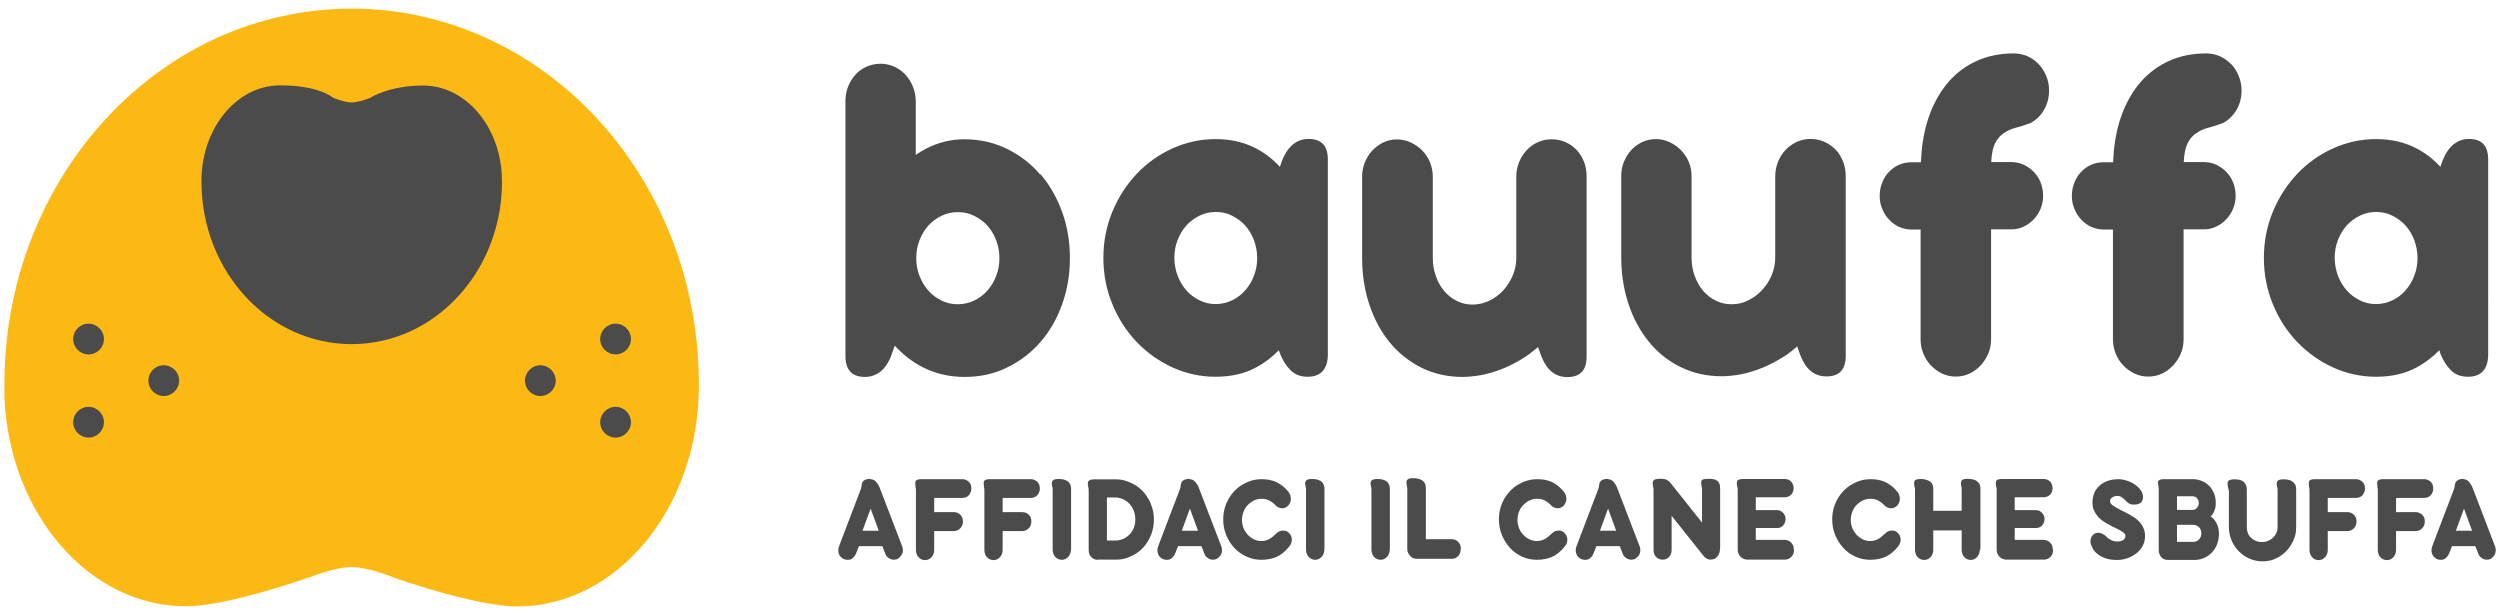
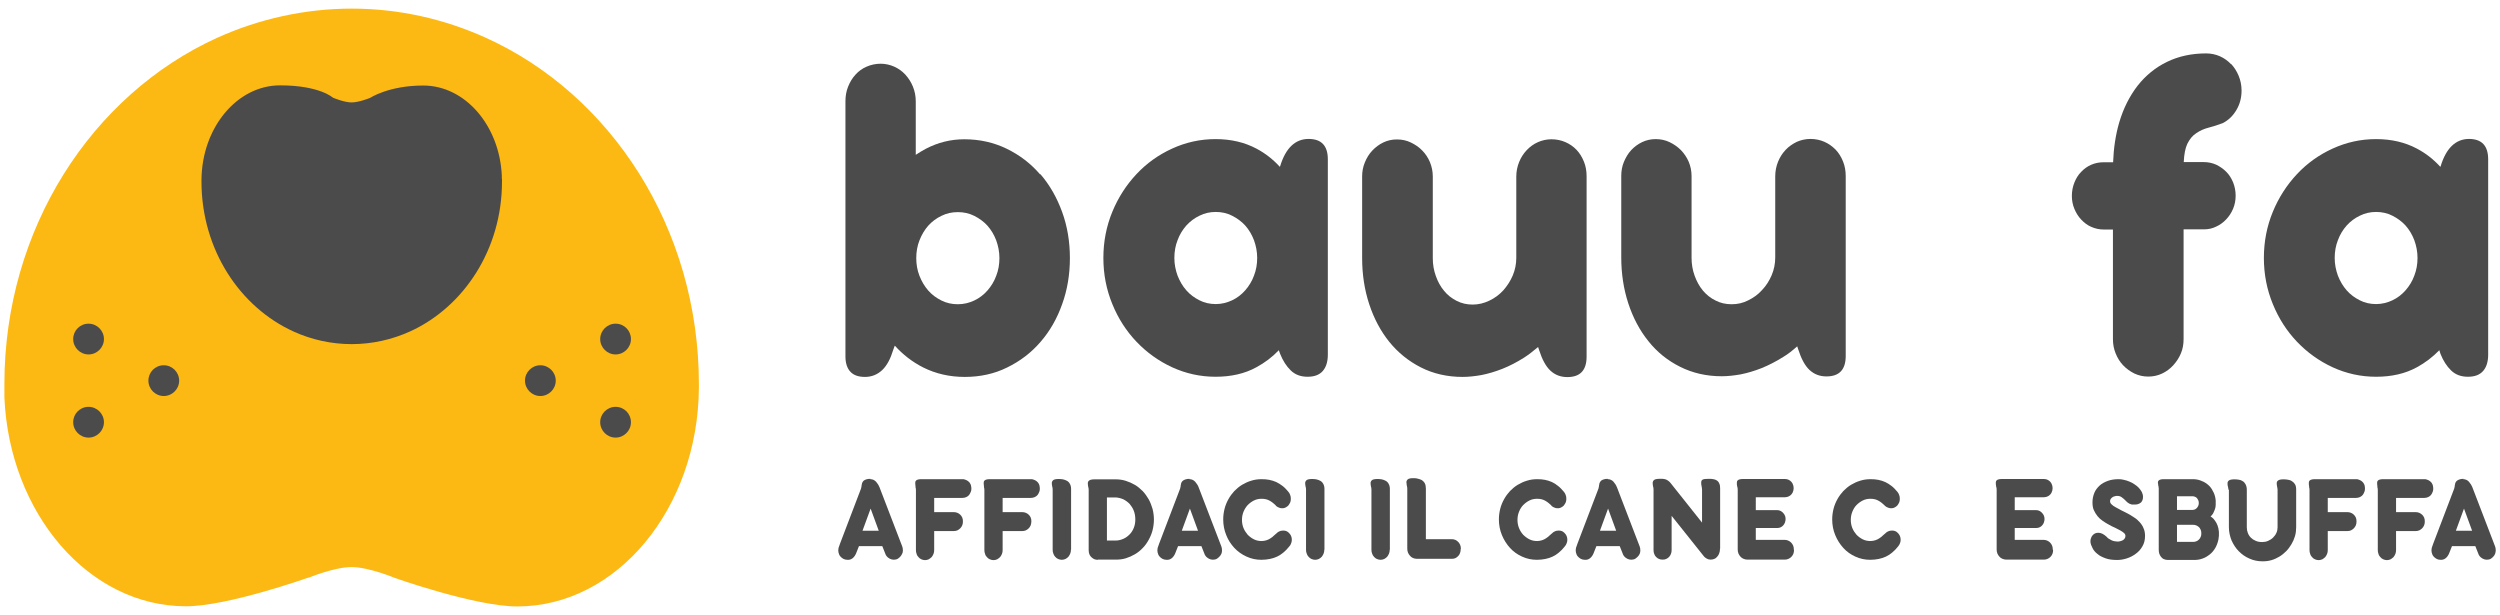
<svg xmlns="http://www.w3.org/2000/svg" id="Livello_1" viewBox="0 0 147.91 36.37">
  <defs>
    <style>.cls-1,.cls-2{fill:#4c4b4c;}.cls-3{fill:#fdb913;}.cls-3,.cls-2{fill-rule:evenodd;}</style>
  </defs>
  <path class="cls-1" d="M58.22,28.79c-.01-.07-.02-.13-.02-.19,0-.04,0-.07,.01-.1,0-.03,.03-.05,.05-.08,.03-.02,.06-.04,.11-.05,.04-.01,.1-.02,.17-.02h2.45c.05,0,.11,0,.17,.03,.06,.02,.12,.05,.17,.09,.05,.04,.1,.09,.13,.16,.04,.06,.05,.15,.06,.24,0,.07,0,.15-.03,.22-.02,.07-.06,.13-.1,.19-.04,.05-.1,.1-.17,.13-.07,.03-.15,.05-.24,.05h-1.66v.84h1.16c.07,0,.14,.01,.21,.04,.07,.03,.12,.06,.17,.11,.05,.05,.09,.1,.12,.17,.03,.07,.04,.14,.04,.23s-.02,.16-.04,.23c-.03,.07-.07,.13-.12,.18-.05,.05-.11,.09-.17,.12-.07,.03-.14,.04-.21,.04h-1.16v1.12c0,.08-.01,.16-.04,.23-.03,.07-.06,.13-.11,.19-.05,.05-.11,.09-.17,.13-.07,.03-.14,.05-.22,.05s-.15-.02-.22-.05c-.07-.03-.12-.07-.17-.13-.05-.05-.09-.11-.11-.19-.03-.07-.04-.15-.04-.23v-3.55c0-.06-.01-.13-.03-.19" />
  <path class="cls-1" d="M63.36,32.53c0,.08-.01,.15-.04,.22-.03,.07-.06,.13-.11,.19-.05,.05-.11,.1-.17,.13-.07,.03-.14,.05-.22,.05s-.15-.02-.22-.05c-.07-.03-.12-.07-.17-.13-.05-.05-.09-.12-.11-.19-.03-.07-.04-.14-.04-.22v-3.57c0-.06-.01-.13-.03-.19-.01-.06-.02-.12-.02-.18,0-.04,0-.07,.02-.1,.01-.03,.03-.05,.06-.08,.03-.02,.06-.04,.11-.05,.05-.01,.11-.02,.18-.02,.1,0,.2,0,.29,.02,.09,.02,.17,.05,.24,.09,.07,.04,.13,.1,.17,.18,.04,.07,.07,.17,.07,.29v3.6Z" />
  <path class="cls-1" d="M64.95,33.12c-.07,0-.13-.01-.19-.03-.06-.02-.11-.06-.16-.1-.05-.04-.09-.09-.12-.14-.03-.05-.05-.12-.06-.18,0-.04-.01-.08-.01-.12v-3.57c0-.06-.01-.13-.03-.19-.01-.06-.02-.13-.02-.19,0-.03,0-.07,.02-.1,.01-.03,.03-.05,.06-.07,.03-.02,.06-.04,.11-.05,.05-.01,.11-.02,.18-.02h1.29c.21,0,.4,.03,.59,.09,.19,.06,.37,.14,.54,.24,.17,.1,.32,.23,.46,.37,.14,.15,.25,.31,.35,.48,.1,.18,.17,.37,.23,.57,.05,.2,.08,.41,.08,.63s-.03,.43-.08,.63c-.05,.2-.13,.39-.23,.57-.1,.18-.21,.34-.35,.48-.14,.15-.29,.27-.46,.37-.17,.1-.35,.18-.54,.24-.19,.06-.39,.08-.59,.08h-1.06Zm2.22-2.38c0-.19-.03-.37-.09-.52-.06-.16-.15-.29-.25-.41-.11-.11-.23-.2-.37-.27-.14-.06-.29-.1-.45-.11h-.52v2.55h.52c.16,0,.31-.04,.45-.1,.14-.06,.26-.15,.37-.26,.11-.11,.19-.24,.25-.39,.06-.15,.09-.31,.09-.5" />
  <path class="cls-1" d="M70.37,28.35c.07,0,.13,.01,.19,.04,.06,.03,.1,.06,.15,.11,.04,.05,.08,.1,.12,.16,.04,.06,.07,.12,.09,.18l1.34,3.49s.02,.07,.03,.11c0,.04,0,.07,.01,.11,0,.08-.01,.15-.04,.22-.03,.07-.08,.13-.14,.19-.07,.07-.14,.12-.23,.14-.09,.02-.17,.02-.25,0-.08-.02-.16-.06-.23-.12-.07-.06-.13-.14-.16-.24l-.17-.43h-1.38l-.17,.43c-.05,.12-.12,.22-.21,.29-.09,.07-.19,.1-.31,.09-.09,0-.16-.02-.24-.06-.07-.04-.13-.09-.18-.15-.05-.06-.08-.14-.1-.22-.02-.08-.02-.17,0-.26,.01-.04,.02-.08,.04-.12,.01-.04,.03-.08,.04-.12l1.25-3.28s.02-.08,.03-.13c0-.04,.01-.09,.02-.13,0-.04,.02-.08,.04-.12,.02-.04,.05-.07,.09-.1,.04-.03,.09-.05,.15-.07,.06-.02,.14-.03,.24-.03m-.47,3.07h.96l-.48-1.31-.48,1.31Z" />
  <path class="cls-1" d="M75.49,29.91c-.05-.05-.11-.1-.17-.15-.06-.05-.12-.09-.19-.13-.07-.04-.14-.07-.22-.09-.08-.02-.17-.03-.27-.03-.16,0-.31,.03-.45,.1-.14,.07-.26,.16-.37,.27-.1,.11-.19,.25-.25,.4-.06,.15-.09,.31-.09,.48s.03,.33,.09,.48c.06,.15,.15,.28,.25,.4,.11,.11,.23,.2,.37,.27,.14,.07,.29,.1,.45,.1,.11,0,.21-.02,.3-.05,.09-.03,.17-.07,.24-.12,.07-.05,.15-.1,.21-.17,.07-.06,.14-.12,.22-.19,.05-.03,.1-.05,.15-.07,.06-.01,.11-.02,.17-.02,.06,0,.11,.01,.17,.03,.05,.02,.1,.05,.15,.1,.12,.11,.18,.25,.18,.41,0,.07-.01,.14-.04,.21-.02,.07-.06,.14-.12,.2-.11,.14-.22,.25-.34,.35-.12,.1-.24,.18-.37,.24-.13,.06-.27,.11-.43,.14-.15,.03-.32,.05-.5,.05-.31,0-.6-.06-.88-.19-.27-.12-.51-.29-.72-.51-.2-.22-.37-.47-.48-.76-.12-.29-.18-.6-.18-.93,0-.22,.03-.43,.08-.63,.05-.2,.13-.39,.23-.57,.1-.18,.22-.34,.35-.48,.14-.14,.29-.27,.46-.37,.17-.1,.34-.18,.54-.24,.19-.06,.39-.09,.6-.09,.17,0,.32,.01,.47,.04,.14,.03,.28,.07,.41,.13,.13,.06,.25,.14,.37,.23,.12,.09,.23,.21,.34,.34,.05,.06,.09,.12,.11,.19,.03,.07,.04,.14,.04,.22,0,.06,0,.13-.03,.21-.03,.07-.07,.14-.12,.2-.04,.04-.09,.08-.15,.11-.06,.03-.11,.05-.18,.05-.06,0-.13,0-.2-.03-.07-.02-.14-.06-.21-.12" />
  <path class="cls-1" d="M78.35,32.53c0,.08-.01,.15-.04,.22-.03,.07-.06,.13-.11,.19-.05,.05-.11,.1-.17,.13-.07,.03-.14,.05-.22,.05s-.15-.02-.22-.05-.12-.07-.17-.13c-.05-.05-.09-.12-.11-.19-.03-.07-.04-.14-.04-.22v-3.57c0-.06-.01-.13-.03-.19-.01-.06-.02-.12-.02-.18,0-.04,0-.07,.02-.1,.01-.03,.03-.05,.06-.08,.03-.02,.06-.04,.11-.05,.05-.01,.11-.02,.18-.02,.1,0,.2,0,.29,.02,.09,.02,.17,.05,.24,.09,.07,.04,.13,.1,.17,.18,.04,.07,.07,.17,.07,.29v3.6Z" />
  <path class="cls-1" d="M82.22,32.53c0,.08-.01,.15-.04,.22-.03,.07-.06,.13-.11,.19-.05,.05-.11,.1-.17,.13-.07,.03-.14,.05-.22,.05s-.15-.02-.22-.05c-.07-.03-.12-.07-.17-.13-.05-.05-.09-.12-.11-.19-.03-.07-.04-.14-.04-.22v-3.57c0-.06-.01-.13-.03-.19-.01-.06-.02-.12-.02-.18,0-.04,0-.07,.02-.1,.01-.03,.03-.05,.06-.08,.03-.02,.06-.04,.11-.05,.05-.01,.11-.02,.18-.02,.1,0,.2,0,.29,.02,.09,.02,.17,.05,.24,.09,.07,.04,.13,.1,.17,.18,.04,.07,.07,.17,.07,.29v3.6Z" />
  <path class="cls-1" d="M86.42,32.49c0,.08-.01,.16-.04,.23-.02,.07-.06,.13-.11,.18-.05,.05-.1,.09-.16,.12-.06,.03-.13,.04-.2,.04h-2.1c-.08,0-.15-.02-.22-.05-.07-.03-.13-.08-.17-.13-.05-.05-.09-.12-.12-.19-.03-.07-.04-.15-.04-.24v-3.54c0-.06-.01-.13-.03-.19-.01-.06-.02-.13-.02-.18,0-.04,0-.07,.02-.1,.01-.03,.03-.05,.06-.08,.03-.02,.06-.04,.11-.05,.05-.01,.11-.02,.18-.02,.1,0,.2,0,.3,.03,.09,.02,.18,.05,.25,.09,.07,.05,.13,.11,.17,.19,.04,.08,.06,.18,.06,.31v2.99h1.53c.07,0,.14,.01,.21,.04,.07,.03,.12,.07,.17,.12,.05,.05,.09,.11,.12,.18,.03,.07,.04,.15,.04,.23" />
  <path class="cls-1" d="M91.79,29.91c-.05-.05-.11-.1-.17-.15-.06-.05-.12-.09-.19-.13-.07-.04-.14-.07-.22-.09-.08-.02-.17-.03-.27-.03-.16,0-.31,.03-.45,.1-.14,.07-.26,.16-.37,.27-.11,.11-.19,.25-.25,.4-.06,.15-.09,.31-.09,.48s.03,.33,.09,.48c.06,.15,.14,.28,.25,.4,.11,.11,.23,.2,.37,.27,.14,.07,.29,.1,.45,.1,.11,0,.21-.02,.3-.05,.09-.03,.17-.07,.24-.12,.07-.05,.15-.1,.21-.17,.07-.06,.14-.12,.22-.19,.05-.03,.1-.05,.15-.07,.06-.01,.11-.02,.17-.02,.06,0,.11,.01,.17,.03,.05,.02,.1,.05,.15,.1,.12,.11,.18,.25,.18,.41,0,.07-.01,.14-.04,.21-.02,.07-.07,.14-.12,.2-.11,.14-.22,.25-.34,.35-.12,.1-.24,.18-.37,.24-.13,.06-.27,.11-.43,.14-.15,.03-.32,.05-.5,.05-.31,0-.6-.06-.88-.19-.27-.12-.51-.29-.71-.51-.2-.22-.36-.47-.48-.76-.12-.29-.18-.6-.18-.93,0-.22,.03-.43,.08-.63,.05-.2,.13-.39,.23-.57,.1-.18,.22-.34,.35-.48,.14-.14,.29-.27,.46-.37s.34-.18,.54-.24c.19-.06,.39-.09,.6-.09,.17,0,.32,.01,.47,.04,.14,.03,.28,.07,.41,.13,.13,.06,.25,.14,.36,.23,.12,.09,.23,.21,.34,.34,.05,.06,.09,.12,.11,.19,.03,.07,.04,.14,.04,.22,0,.06,0,.13-.03,.21-.03,.07-.07,.14-.12,.2-.04,.04-.09,.08-.15,.11-.06,.03-.11,.05-.18,.05-.06,0-.13,0-.2-.03-.07-.02-.14-.06-.21-.12" />
  <path class="cls-1" d="M95.12,28.35c.07,0,.13,.01,.19,.04,.06,.03,.11,.06,.15,.11,.04,.05,.08,.1,.12,.16,.03,.06,.07,.12,.09,.18l1.34,3.49s.02,.07,.03,.11c0,.04,0,.07,.01,.11,0,.08-.01,.15-.04,.22-.03,.07-.08,.13-.14,.19-.07,.07-.14,.12-.23,.14-.09,.02-.17,.02-.25,0-.08-.02-.16-.06-.23-.12-.07-.06-.13-.14-.16-.24l-.17-.43h-1.38l-.17,.43c-.05,.12-.12,.22-.21,.29-.09,.07-.19,.1-.31,.09-.09,0-.16-.02-.24-.06-.07-.04-.13-.09-.18-.15-.05-.06-.08-.14-.1-.22-.02-.08-.02-.17,0-.26,.01-.04,.02-.08,.04-.12,.01-.04,.03-.08,.04-.12l1.25-3.28s.02-.08,.03-.13c0-.04,.01-.09,.02-.13,0-.04,.02-.08,.04-.12,.02-.04,.05-.07,.08-.1,.04-.03,.09-.05,.15-.07,.06-.02,.14-.03,.24-.03m-.47,3.07h.96l-.48-1.31-.48,1.31Z" />
  <path class="cls-1" d="M101.76,32.48c0,.09-.01,.17-.04,.24-.02,.08-.06,.14-.11,.2-.05,.06-.1,.11-.17,.14-.07,.03-.14,.05-.23,.05s-.16-.02-.23-.06c-.07-.04-.14-.09-.19-.16l-1.89-2.37v.49c0,.17,0,.34,0,.52,0,.17,0,.35,0,.52v.49c0,.08-.01,.16-.04,.23-.03,.07-.06,.13-.11,.18-.05,.05-.1,.09-.17,.12-.06,.03-.13,.04-.21,.04s-.15-.01-.22-.04c-.07-.03-.12-.07-.17-.12-.05-.05-.09-.11-.11-.18-.03-.07-.04-.14-.04-.23v-3.58c0-.06-.01-.13-.03-.19-.01-.06-.02-.13-.02-.19,0-.03,0-.07,.02-.1,.01-.03,.03-.05,.06-.08,.03-.02,.06-.04,.11-.05,.05-.01,.11-.02,.18-.02,.08,0,.16,0,.22,0,.06,0,.12,.02,.17,.03,.05,.02,.1,.04,.15,.08,.05,.03,.1,.08,.15,.14l1.86,2.34v-1.96c0-.07-.02-.14-.03-.21-.02-.07-.02-.13-.02-.19,0-.04,0-.08,.02-.11,.01-.03,.03-.06,.06-.07,.03-.02,.08-.03,.14-.04,.06,0,.14-.01,.24-.01,.09,0,.18,0,.26,.02,.08,.01,.15,.04,.21,.08,.06,.04,.11,.1,.14,.18,.04,.08,.05,.17,.05,.29v3.55Z" />
  <path class="cls-1" d="M106.14,32.54c0,.08-.01,.16-.04,.23-.03,.07-.07,.13-.12,.18-.05,.05-.11,.09-.18,.12-.07,.03-.14,.04-.22,.04h-2.2c-.08,0-.16-.02-.23-.05-.07-.03-.13-.07-.18-.13-.05-.05-.09-.12-.12-.19-.03-.07-.04-.16-.04-.24v-3.53c0-.06-.01-.13-.03-.19-.02-.07-.02-.13-.02-.19,0-.04,0-.07,.01-.1,0-.03,.03-.05,.05-.08,.03-.02,.06-.04,.11-.05,.04-.01,.1-.02,.17-.02h2.49c.12,0,.22,.03,.29,.08,.08,.05,.14,.12,.18,.2,.04,.08,.06,.17,.06,.26,0,.09-.02,.18-.06,.26-.04,.08-.1,.15-.18,.2-.08,.05-.18,.08-.3,.08h-1.7v.76h1.26c.08,0,.16,.02,.23,.06,.07,.04,.13,.1,.18,.17,.05,.07,.08,.14,.09,.23,.01,.09,0,.17-.03,.26-.04,.11-.1,.19-.18,.25-.08,.06-.18,.09-.29,.09h-1.26v.7h1.69c.08,0,.15,.01,.22,.04s.13,.07,.18,.12c.05,.05,.09,.11,.12,.18,.03,.07,.04,.15,.04,.23" />
  <path class="cls-1" d="M111.51,29.91c-.05-.05-.11-.1-.17-.15-.06-.05-.12-.09-.19-.13-.07-.04-.14-.07-.22-.09-.08-.02-.17-.03-.27-.03-.16,0-.31,.03-.45,.1-.14,.07-.26,.16-.37,.27-.11,.11-.19,.25-.25,.4-.06,.15-.09,.31-.09,.48s.03,.33,.09,.48c.06,.15,.15,.28,.25,.4,.11,.11,.23,.2,.37,.27,.14,.07,.29,.1,.45,.1,.11,0,.21-.02,.3-.05,.09-.03,.17-.07,.24-.12,.07-.05,.15-.1,.21-.17,.07-.06,.14-.12,.22-.19,.05-.03,.1-.05,.15-.07,.06-.01,.11-.02,.17-.02,.06,0,.11,.01,.17,.03,.06,.02,.1,.05,.15,.1,.12,.11,.18,.25,.18,.41,0,.07-.01,.14-.04,.21-.02,.07-.07,.14-.12,.2-.11,.14-.22,.25-.34,.35-.12,.1-.24,.18-.37,.24-.13,.06-.27,.11-.43,.14-.15,.03-.32,.05-.5,.05-.31,0-.6-.06-.88-.19-.27-.12-.51-.29-.71-.51-.2-.22-.36-.47-.48-.76-.12-.29-.18-.6-.18-.93,0-.22,.03-.43,.08-.63,.05-.2,.13-.39,.23-.57,.1-.18,.22-.34,.35-.48,.14-.14,.29-.27,.46-.37,.17-.1,.34-.18,.54-.24,.19-.06,.39-.09,.6-.09,.17,0,.33,.01,.47,.04,.14,.03,.28,.07,.41,.13,.13,.06,.25,.14,.37,.23,.12,.09,.23,.21,.34,.34,.05,.06,.09,.12,.11,.19,.03,.07,.04,.14,.04,.22,0,.06,0,.13-.03,.21-.03,.07-.07,.14-.12,.2-.04,.04-.09,.08-.15,.11-.06,.03-.11,.05-.18,.05-.06,0-.13,0-.2-.03-.07-.02-.14-.06-.21-.12" />
-   <path class="cls-1" d="M117.13,32.53c0,.08-.01,.16-.04,.23-.03,.07-.07,.13-.11,.19-.05,.05-.11,.09-.17,.13-.07,.03-.14,.05-.21,.05s-.15-.02-.22-.05c-.07-.03-.12-.07-.17-.13-.05-.05-.09-.11-.11-.19-.03-.07-.04-.15-.04-.23v-1.15h-1.68v1.15c0,.08-.01,.16-.04,.23-.03,.07-.06,.13-.11,.19-.05,.05-.11,.09-.17,.13-.07,.03-.14,.05-.22,.05s-.15-.02-.22-.05c-.07-.03-.12-.07-.17-.13-.05-.05-.09-.11-.11-.19-.03-.07-.04-.15-.04-.23v-3.56c0-.06-.01-.13-.03-.19-.02-.06-.02-.13-.02-.19,0-.03,0-.07,.01-.1,0-.03,.03-.05,.05-.08,.03-.02,.06-.04,.11-.05,.05-.01,.1-.02,.18-.02,.11,0,.21,0,.3,.03,.09,.02,.18,.05,.25,.09,.07,.04,.13,.1,.17,.18,.04,.07,.06,.17,.06,.28v1.3h1.68v-1.26c0-.06,0-.13-.02-.19-.01-.06-.02-.13-.02-.19,0-.03,0-.07,.02-.1,.01-.03,.03-.05,.05-.08,.03-.02,.06-.04,.11-.05,.05-.01,.1-.02,.18-.02,.1,0,.19,0,.29,.02,.09,.02,.18,.04,.25,.09,.07,.04,.13,.1,.18,.17,.04,.07,.07,.17,.07,.29v3.6Z" />
  <path class="cls-1" d="M121.47,32.54c0,.08-.01,.16-.04,.23-.03,.07-.07,.13-.12,.18-.05,.05-.11,.09-.18,.12-.07,.03-.14,.04-.22,.04h-2.21c-.08,0-.16-.02-.23-.05-.07-.03-.13-.07-.18-.13-.05-.05-.09-.12-.12-.19-.03-.07-.04-.16-.04-.24v-3.53c0-.06-.01-.13-.03-.19-.01-.07-.02-.13-.02-.19,0-.04,0-.07,.01-.1,0-.03,.03-.05,.05-.08,.03-.02,.06-.04,.11-.05,.04-.01,.1-.02,.17-.02h2.49c.12,0,.22,.03,.29,.08,.08,.05,.14,.12,.18,.2,.04,.08,.06,.17,.06,.26,0,.09-.02,.18-.06,.26-.04,.08-.1,.15-.18,.2-.08,.05-.18,.08-.3,.08h-1.7v.76h1.26c.08,0,.16,.02,.23,.06,.07,.04,.13,.1,.18,.17,.05,.07,.08,.14,.09,.23,.01,.09,0,.17-.03,.26-.04,.11-.1,.19-.18,.25-.08,.06-.18,.09-.29,.09h-1.26v.7h1.69c.08,0,.15,.01,.22,.04,.07,.03,.13,.07,.18,.12,.05,.05,.09,.11,.12,.18,.03,.07,.04,.15,.04,.23" />
  <path class="cls-1" d="M126.26,29.85s-.08,0-.11,0c-.04,0-.07-.01-.11-.03-.04-.01-.08-.03-.12-.06-.04-.03-.09-.06-.13-.11-.09-.1-.18-.17-.26-.23-.08-.06-.17-.08-.26-.08-.05,0-.1,0-.15,.02-.05,.01-.1,.03-.14,.06-.04,.03-.08,.06-.1,.1-.03,.04-.04,.08-.04,.13,0,.07,.03,.14,.09,.19,.06,.06,.14,.12,.24,.17,.1,.06,.21,.12,.33,.18,.13,.06,.25,.12,.38,.19,.13,.07,.26,.15,.38,.23,.13,.08,.24,.18,.33,.28,.1,.11,.18,.23,.23,.36,.06,.13,.09,.28,.09,.45,0,.24-.05,.45-.16,.63-.1,.18-.24,.33-.4,.44-.16,.12-.34,.21-.53,.27-.19,.06-.38,.09-.56,.09-.27,0-.5-.03-.69-.1-.19-.07-.36-.15-.48-.26-.13-.1-.23-.22-.29-.35-.07-.13-.11-.25-.12-.36,0-.07,0-.14,.03-.21,.02-.07,.05-.13,.09-.17,.04-.05,.09-.09,.15-.12,.06-.03,.13-.04,.2-.04s.16,.02,.24,.06c.08,.04,.16,.1,.25,.18,.03,.04,.07,.08,.12,.11,.05,.03,.1,.06,.16,.09,.06,.03,.12,.05,.18,.06,.06,.01,.12,.02,.17,.02s.12,0,.17-.02c.06-.01,.11-.04,.16-.06,.05-.03,.08-.06,.11-.11,.03-.04,.04-.09,.04-.15s-.03-.12-.09-.17c-.06-.05-.13-.1-.22-.15-.09-.05-.2-.1-.31-.16-.12-.05-.24-.11-.36-.18-.12-.06-.24-.14-.36-.22-.12-.08-.22-.17-.31-.28-.09-.11-.16-.23-.22-.36-.06-.13-.08-.29-.08-.46,0-.2,.04-.39,.11-.56,.07-.17,.18-.31,.31-.43,.13-.12,.3-.21,.49-.28,.19-.07,.41-.1,.64-.1,.1,0,.2,.01,.31,.04,.11,.02,.22,.06,.32,.1,.11,.04,.21,.1,.3,.16,.1,.06,.18,.13,.26,.21,.07,.08,.13,.16,.18,.25,.04,.09,.07,.18,.07,.28,0,.09-.01,.16-.04,.22-.03,.06-.06,.11-.11,.14-.05,.04-.1,.06-.16,.08-.06,.02-.13,.02-.21,.02" />
  <path class="cls-1" d="M127.67,28.59s0-.07,.01-.1c0-.03,.03-.05,.05-.07,.02-.02,.06-.04,.1-.05,.04-.01,.1-.02,.16-.02h1.74c.15,0,.3,.02,.44,.07,.14,.05,.27,.11,.39,.2,.12,.09,.22,.19,.3,.32,.08,.13,.15,.27,.19,.43,.02,.08,.03,.15,.04,.24,0,.08,0,.17,0,.26,0,.1-.02,.19-.05,.27-.03,.08-.06,.15-.09,.21-.03,.06-.07,.11-.1,.14-.03,.04-.05,.06-.07,.06,.02,.01,.06,.04,.11,.08,.05,.04,.11,.1,.16,.18,.06,.08,.11,.17,.15,.28,.04,.11,.07,.24,.08,.38,.01,.16,0,.31-.03,.46-.04,.18-.1,.35-.19,.5-.09,.15-.2,.28-.33,.38-.13,.1-.27,.19-.43,.24-.16,.06-.33,.08-.5,.08h-1.54c-.09,0-.17-.02-.24-.05-.07-.03-.12-.08-.17-.14-.04-.06-.08-.12-.1-.19-.02-.07-.03-.15-.03-.23v-3.53s0-.05,0-.08c0-.02,0-.05-.01-.08v-.03c-.02-.07-.03-.14-.03-.2m.03,.2v0Zm1.09,.56v.81h.92s.09-.01,.14-.03c.04-.02,.08-.05,.12-.09,.03-.04,.06-.08,.08-.13,.02-.05,.03-.1,.03-.16s-.01-.11-.03-.16c-.02-.05-.05-.09-.08-.13-.03-.04-.07-.06-.12-.08-.05-.02-.09-.03-.14-.03h-.92Zm0,1.69v1.01h.96c.06,0,.12-.01,.17-.03,.06-.02,.11-.05,.16-.1,.05-.04,.08-.1,.11-.16,.03-.06,.04-.13,.04-.21s-.01-.16-.04-.22c-.03-.06-.06-.12-.11-.16-.05-.04-.1-.08-.16-.1-.06-.02-.12-.03-.18-.03h-.96Z" />
  <path class="cls-1" d="M131.84,28.97c0-.06-.01-.13-.03-.19-.02-.06-.02-.12-.02-.18,0-.04,0-.07,.02-.1,.01-.03,.03-.05,.06-.07,.03-.02,.06-.04,.11-.05,.05-.01,.11-.02,.18-.02,.1,0,.2,0,.29,.02,.09,.01,.17,.04,.24,.09,.07,.04,.13,.11,.17,.19,.04,.08,.07,.18,.07,.31v2.23c0,.12,.02,.23,.06,.33,.04,.11,.1,.2,.18,.28,.08,.08,.17,.14,.29,.19,.11,.05,.24,.07,.38,.07,.12,0,.24-.02,.35-.07,.11-.05,.21-.11,.29-.19,.08-.08,.15-.17,.2-.28s.07-.22,.07-.33v-2.23c0-.06-.02-.13-.03-.19-.01-.06-.02-.12-.02-.18,0-.04,0-.07,.02-.1,.01-.03,.03-.05,.06-.07,.03-.02,.06-.04,.11-.05,.04-.01,.1-.02,.18-.02,.09,0,.19,0,.28,.02,.09,.01,.18,.04,.25,.09,.07,.04,.13,.1,.18,.18,.05,.08,.07,.19,.07,.32v2.22c0,.18-.02,.36-.07,.53-.05,.17-.12,.33-.21,.48-.09,.15-.19,.29-.31,.41-.12,.12-.25,.23-.4,.32-.15,.09-.3,.16-.47,.21-.17,.05-.34,.07-.52,.07-.28,0-.54-.05-.78-.16-.24-.1-.45-.25-.63-.43-.18-.18-.32-.4-.43-.64-.1-.25-.16-.51-.16-.79v-2.22Z" />
  <path class="cls-1" d="M136.62,28.79c-.02-.07-.02-.13-.02-.19,0-.04,0-.07,.01-.1,0-.03,.03-.05,.05-.08,.03-.02,.06-.04,.11-.05,.04-.01,.1-.02,.17-.02h2.45c.05,0,.11,0,.17,.03,.06,.02,.12,.05,.17,.09,.05,.04,.1,.09,.13,.16,.04,.06,.06,.15,.06,.24,0,.07,0,.15-.03,.22-.02,.07-.06,.13-.1,.19-.04,.05-.1,.1-.17,.13-.07,.03-.14,.05-.24,.05h-1.66v.84h1.16c.07,0,.14,.01,.21,.04,.07,.03,.12,.06,.17,.11,.05,.05,.09,.1,.12,.17,.03,.07,.04,.14,.04,.23s-.01,.16-.04,.23c-.03,.07-.07,.13-.12,.18-.05,.05-.11,.09-.17,.12-.07,.03-.14,.04-.21,.04h-1.16v1.12c0,.08-.01,.16-.04,.23-.03,.07-.06,.13-.11,.19-.05,.05-.11,.09-.17,.13-.07,.03-.14,.05-.22,.05s-.15-.02-.22-.05c-.07-.03-.12-.07-.17-.13-.05-.05-.09-.11-.11-.19-.03-.07-.04-.15-.04-.23v-3.55c0-.06-.01-.13-.03-.19" />
  <path class="cls-1" d="M140.66,28.79c-.01-.07-.02-.13-.02-.19,0-.04,0-.07,.01-.1,0-.03,.03-.05,.05-.08,.03-.02,.06-.04,.11-.05,.04-.01,.1-.02,.17-.02h2.45c.05,0,.11,0,.17,.03,.06,.02,.12,.05,.17,.09,.05,.04,.1,.09,.13,.16,.04,.06,.05,.15,.06,.24,0,.07,0,.15-.03,.22-.02,.07-.06,.13-.1,.19-.04,.05-.1,.1-.17,.13-.07,.03-.15,.05-.24,.05h-1.66v.84h1.16c.07,0,.14,.01,.21,.04,.06,.03,.12,.06,.17,.11,.05,.05,.09,.1,.12,.17,.03,.07,.04,.14,.04,.23s-.01,.16-.04,.23c-.03,.07-.07,.13-.12,.18-.05,.05-.11,.09-.17,.12-.07,.03-.14,.04-.21,.04h-1.16v1.12c0,.08-.01,.16-.04,.23-.03,.07-.06,.13-.11,.19-.05,.05-.11,.09-.17,.13-.07,.03-.14,.05-.22,.05s-.15-.02-.22-.05c-.07-.03-.12-.07-.17-.13-.05-.05-.09-.11-.11-.19-.03-.07-.04-.15-.04-.23v-3.55c0-.06-.01-.13-.03-.19" />
  <path class="cls-1" d="M145.73,28.35c.07,0,.13,.01,.19,.04,.06,.03,.11,.06,.15,.11,.04,.05,.08,.1,.12,.16,.03,.06,.07,.12,.09,.18l1.34,3.49s.02,.07,.03,.11c0,.04,0,.07,.01,.11,0,.08-.02,.15-.04,.22-.03,.07-.07,.13-.13,.19-.07,.07-.14,.12-.23,.14-.09,.02-.17,.02-.25,0-.08-.02-.16-.06-.23-.12-.07-.06-.13-.14-.16-.24l-.17-.43h-1.38l-.17,.43c-.05,.12-.12,.22-.21,.29-.09,.07-.19,.1-.31,.09-.09,0-.16-.02-.23-.06-.07-.04-.13-.09-.18-.15-.05-.06-.08-.14-.1-.22-.02-.08-.02-.17,0-.26,.01-.04,.02-.08,.04-.12,.01-.04,.03-.08,.04-.12l1.25-3.28s.02-.08,.03-.13c0-.04,.01-.09,.02-.13,0-.04,.02-.08,.04-.12,.02-.04,.05-.07,.09-.1,.04-.03,.09-.05,.15-.07,.06-.02,.14-.03,.24-.03m-.47,3.07h.96l-.48-1.31-.48,1.31Z" />
  <path class="cls-1" d="M77.42,8.22c-.4,0-.74,.14-1.02,.41-.28,.27-.5,.67-.66,1.2l-.02,.04c-.4-.44-.86-.8-1.39-1.08-.7-.37-1.5-.56-2.41-.56s-1.76,.19-2.57,.56c-.81,.37-1.51,.87-2.11,1.51-.6,.64-1.08,1.38-1.43,2.23-.35,.85-.53,1.76-.53,2.73s.18,1.88,.53,2.73c.35,.86,.83,1.6,1.43,2.23,.6,.63,1.31,1.14,2.11,1.51,.81,.37,1.66,.56,2.57,.56s1.72-.18,2.41-.56c.5-.27,.95-.61,1.33-1.01l.08,.22c.16,.4,.37,.73,.63,.98,.26,.25,.59,.37,.99,.37s.7-.11,.9-.34c.2-.23,.3-.55,.3-.97V9.43c0-.81-.38-1.21-1.14-1.21m-3.23,8.09c-.12,.33-.3,.62-.52,.87-.22,.25-.48,.45-.78,.59-.3,.14-.62,.22-.96,.22s-.67-.07-.96-.22c-.3-.15-.56-.34-.78-.59-.22-.25-.39-.54-.52-.87-.12-.33-.19-.68-.19-1.05s.06-.72,.19-1.05c.12-.33,.3-.62,.52-.87,.22-.24,.48-.44,.78-.58,.3-.15,.62-.22,.96-.22s.67,.07,.96,.22c.3,.15,.56,.34,.78,.58,.22,.25,.39,.53,.52,.87,.12,.33,.19,.68,.19,1.05s-.06,.72-.19,1.05" />
  <path class="cls-1" d="M93.28,8.87c-.19-.2-.41-.35-.66-.46-.25-.11-.53-.17-.83-.17-.28,0-.55,.06-.8,.17-.25,.11-.47,.27-.66,.47-.19,.2-.34,.43-.45,.7-.11,.27-.17,.56-.17,.87v4.8c0,.37-.07,.72-.21,1.05-.14,.33-.33,.62-.56,.88-.24,.26-.51,.46-.83,.61-.31,.15-.64,.23-.98,.23s-.66-.07-.95-.22c-.29-.15-.54-.34-.74-.59-.21-.25-.37-.54-.49-.88-.12-.33-.18-.68-.18-1.05v-4.84c0-.3-.06-.58-.17-.85-.11-.26-.26-.49-.46-.69-.19-.2-.42-.35-.67-.47-.25-.12-.52-.18-.82-.18s-.56,.06-.81,.18c-.25,.12-.46,.28-.65,.48-.19,.2-.33,.43-.44,.7-.11,.26-.16,.54-.16,.83v4.83c0,.97,.14,1.88,.42,2.73,.28,.85,.68,1.6,1.19,2.23,.51,.63,1.14,1.14,1.87,1.51,.73,.37,1.56,.56,2.46,.56,.35,0,.72-.04,1.12-.11,.4-.08,.81-.2,1.24-.37,.43-.17,.85-.39,1.28-.66,.28-.18,.56-.4,.83-.63l.06,.18c.18,.56,.4,.97,.67,1.22,.27,.25,.6,.38,1,.38,.76,0,1.14-.4,1.14-1.21V10.43c0-.31-.05-.6-.16-.87-.11-.27-.25-.5-.44-.7" />
  <path class="cls-1" d="M96.5,8.89c.19-.2,.4-.36,.65-.48,.25-.12,.52-.18,.81-.18s.57,.06,.82,.18c.25,.12,.48,.28,.67,.47,.19,.2,.35,.43,.46,.69,.11,.26,.17,.55,.17,.85v4.84c0,.37,.06,.72,.18,1.05,.12,.33,.28,.63,.49,.88,.21,.25,.46,.45,.75,.59,.29,.15,.6,.22,.95,.22s.67-.07,.98-.23c.31-.15,.59-.35,.82-.61,.24-.25,.43-.55,.57-.88,.14-.33,.21-.68,.21-1.05v-4.8c0-.31,.06-.6,.17-.87,.11-.27,.26-.5,.45-.7,.19-.2,.41-.35,.66-.47,.25-.11,.52-.17,.8-.17,.3,0,.58,.06,.83,.17,.25,.11,.47,.27,.66,.46,.19,.2,.33,.43,.44,.7,.11,.27,.16,.56,.16,.87v10.64c0,.81-.38,1.21-1.14,1.21-.4,0-.73-.13-1-.38-.27-.25-.49-.66-.67-1.22l-.06-.18c-.27,.24-.54,.46-.83,.63-.43,.27-.86,.49-1.28,.66-.43,.17-.84,.29-1.24,.37-.4,.07-.77,.11-1.12,.11-.9,0-1.72-.19-2.46-.56-.74-.37-1.36-.87-1.87-1.51-.51-.63-.91-1.38-1.19-2.23-.28-.85-.42-1.77-.42-2.73v-4.83c0-.29,.05-.57,.16-.83,.11-.26,.25-.5,.44-.7" />
-   <path class="cls-1" d="M120.62,3.8c-.19-.2-.41-.36-.66-.47-.25-.11-.53-.17-.82-.17-.86,0-1.63,.17-2.31,.5-.68,.33-1.26,.8-1.73,1.41-.47,.61-.84,1.33-1.09,2.18-.21,.72-.33,1.51-.36,2.35h-.56c-.27,0-.51,.05-.74,.15-.23,.1-.42,.24-.59,.42-.17,.17-.3,.38-.4,.63-.1,.25-.15,.51-.15,.79s.05,.53,.15,.77c.1,.24,.23,.45,.4,.63,.17,.18,.37,.33,.59,.43,.23,.1,.47,.16,.74,.16h.54v6.49c0,.29,.05,.57,.16,.84,.11,.27,.25,.5,.44,.7,.19,.2,.41,.36,.66,.49,.26,.12,.53,.18,.82,.18s.57-.06,.82-.18c.25-.12,.47-.28,.66-.49,.19-.21,.34-.44,.45-.7,.11-.26,.16-.54,.16-.85v-6.49h1.2c.26,0,.5-.05,.72-.16,.23-.1,.43-.25,.6-.43,.17-.18,.31-.39,.41-.63,.1-.24,.15-.5,.15-.77s-.05-.54-.15-.79c-.1-.24-.23-.45-.41-.63-.17-.17-.37-.31-.6-.42-.23-.1-.47-.15-.72-.15h-1.19c.02-.46,.09-.82,.21-1.08,.14-.28,.31-.49,.53-.63,.22-.15,.46-.26,.74-.33,.27-.07,.55-.16,.84-.27,.34-.18,.61-.44,.8-.78,.2-.34,.3-.72,.3-1.14,0-.31-.05-.6-.17-.87-.11-.27-.26-.5-.45-.7" />
  <path class="cls-1" d="M132,3.8c-.19-.2-.41-.36-.66-.47-.25-.11-.52-.17-.82-.17-.86,0-1.63,.17-2.31,.5-.68,.33-1.26,.8-1.74,1.41-.47,.61-.84,1.33-1.09,2.18-.21,.72-.33,1.51-.36,2.35h-.56c-.27,0-.51,.05-.74,.15-.23,.1-.42,.24-.59,.42-.17,.17-.3,.38-.4,.63-.1,.25-.15,.51-.15,.79s.05,.53,.15,.77c.1,.24,.23,.45,.4,.63,.17,.18,.36,.33,.59,.43,.23,.1,.47,.16,.74,.16h.55v6.49c0,.29,.05,.57,.16,.84,.11,.27,.25,.5,.44,.7,.19,.2,.41,.36,.67,.49,.26,.12,.53,.18,.82,.18s.57-.06,.82-.18c.25-.12,.47-.28,.66-.49,.19-.21,.34-.44,.45-.7,.11-.26,.16-.54,.16-.85v-6.49h1.2c.26,0,.5-.05,.72-.16,.23-.1,.43-.25,.6-.43,.17-.18,.31-.39,.41-.63,.1-.24,.15-.5,.15-.77s-.05-.54-.15-.79c-.1-.24-.23-.45-.41-.63-.17-.17-.37-.31-.6-.42-.23-.1-.47-.15-.72-.15h-1.19c.02-.46,.09-.82,.21-1.08,.14-.28,.31-.49,.53-.63,.22-.15,.46-.26,.74-.33,.27-.07,.55-.16,.84-.27,.34-.18,.6-.44,.8-.78,.2-.34,.3-.72,.3-1.14,0-.31-.06-.6-.17-.87-.11-.27-.26-.5-.44-.7" />
  <path class="cls-1" d="M146.08,8.22c-.4,0-.74,.14-1.02,.41-.28,.27-.5,.67-.66,1.2l-.02,.04c-.4-.44-.86-.8-1.39-1.08-.7-.37-1.5-.56-2.41-.56s-1.76,.19-2.57,.56c-.81,.37-1.51,.87-2.11,1.51-.6,.64-1.08,1.38-1.43,2.23-.35,.85-.53,1.76-.53,2.73s.18,1.88,.53,2.73c.35,.86,.83,1.6,1.43,2.23,.6,.63,1.31,1.14,2.11,1.51,.81,.37,1.66,.56,2.57,.56s1.72-.18,2.41-.56c.5-.27,.94-.61,1.33-1.01l.07,.22c.16,.4,.37,.73,.63,.98,.26,.25,.59,.37,.99,.37s.7-.11,.9-.34c.2-.23,.3-.55,.3-.97V9.43c0-.81-.38-1.21-1.14-1.21m-3.23,8.09c-.12,.33-.3,.62-.52,.87-.22,.25-.48,.45-.78,.59-.3,.14-.62,.22-.96,.22s-.67-.07-.96-.22c-.3-.15-.56-.34-.78-.59-.22-.25-.39-.54-.52-.87-.12-.33-.19-.68-.19-1.05s.06-.72,.19-1.05c.12-.33,.3-.62,.52-.87,.22-.24,.48-.44,.78-.58,.3-.15,.62-.22,.96-.22s.67,.07,.96,.22c.3,.15,.56,.34,.78,.58,.22,.25,.39,.53,.52,.87,.12,.33,.19,.68,.19,1.05s-.06,.72-.19,1.05" />
  <path class="cls-1" d="M51.49,28.35c.07,0,.13,.01,.19,.04,.06,.03,.1,.06,.15,.11,.04,.05,.08,.1,.12,.16,.03,.06,.07,.12,.09,.18l1.34,3.49s.02,.07,.03,.11c0,.04,0,.07,.01,.11,0,.08-.01,.15-.05,.22-.03,.07-.07,.13-.13,.19-.07,.07-.14,.12-.23,.14-.09,.02-.17,.02-.25,0-.08-.02-.16-.06-.23-.12-.07-.06-.13-.14-.16-.24l-.17-.43h-1.38l-.17,.43c-.05,.12-.12,.22-.21,.29-.09,.07-.19,.1-.31,.09-.09,0-.16-.02-.24-.06-.07-.04-.13-.09-.18-.15-.05-.06-.08-.14-.1-.22-.02-.08-.02-.17,0-.26,.01-.04,.02-.08,.04-.12,.01-.04,.03-.08,.04-.12l1.25-3.28s.02-.08,.03-.13c0-.04,.01-.09,.02-.13,0-.04,.02-.08,.04-.12,.02-.04,.05-.07,.08-.1,.04-.03,.09-.05,.15-.07,.06-.02,.14-.03,.24-.03m-.47,3.07h.96l-.48-1.31-.48,1.31Z" />
  <path class="cls-1" d="M54.17,28.79c-.01-.07-.02-.13-.02-.19,0-.04,0-.07,.01-.1,0-.03,.03-.05,.05-.08,.03-.02,.06-.04,.11-.05,.04-.01,.1-.02,.17-.02h2.45c.05,0,.11,0,.17,.03,.06,.02,.12,.05,.17,.09,.05,.04,.1,.09,.13,.16,.04,.06,.05,.15,.06,.24,0,.07,0,.15-.03,.22s-.06,.13-.1,.19c-.04,.05-.1,.1-.17,.13-.07,.03-.15,.05-.24,.05h-1.66v.84h1.16c.07,0,.14,.01,.21,.04,.07,.03,.12,.06,.17,.11,.05,.05,.09,.1,.12,.17,.03,.07,.04,.14,.04,.23s-.01,.16-.04,.23c-.03,.07-.07,.13-.12,.18-.05,.05-.11,.09-.17,.12-.07,.03-.14,.04-.21,.04h-1.16v1.12c0,.08-.01,.16-.04,.23-.03,.07-.06,.13-.11,.19-.05,.05-.11,.09-.17,.13-.07,.03-.14,.05-.22,.05s-.15-.02-.22-.05c-.07-.03-.12-.07-.17-.13-.05-.05-.09-.11-.11-.19-.03-.07-.04-.15-.04-.23v-3.55c0-.06-.01-.13-.03-.19" />
  <path class="cls-1" d="M61.53,10.31c-.55-.64-1.21-1.14-1.97-1.51-.76-.37-1.6-.56-2.51-.56-.8,0-1.56,.19-2.27,.56-.21,.11-.4,.23-.6,.36v-3.17c0-.31-.06-.6-.17-.87-.11-.27-.26-.5-.45-.71-.19-.2-.41-.36-.66-.47-.25-.11-.52-.17-.8-.17s-.57,.06-.82,.17c-.26,.11-.48,.27-.66,.47-.19,.2-.33,.44-.44,.71-.11,.27-.16,.56-.16,.87v15.1c0,.39,.1,.7,.29,.9,.19,.21,.48,.31,.87,.31s.74-.14,1.02-.41c.28-.27,.49-.67,.65-1.2l.09-.24c.48,.53,1.03,.96,1.68,1.29,.74,.37,1.56,.56,2.46,.56s1.75-.18,2.51-.56c.76-.37,1.42-.87,1.97-1.51,.55-.63,.98-1.38,1.28-2.23,.31-.85,.46-1.77,.46-2.73s-.15-1.88-.46-2.73c-.31-.85-.73-1.59-1.28-2.23m-2.62,6.01c-.12,.33-.3,.62-.52,.87-.22,.25-.48,.45-.78,.59-.3,.14-.62,.22-.97,.22s-.67-.07-.97-.22c-.3-.15-.56-.34-.78-.59-.22-.25-.39-.54-.52-.87-.13-.33-.19-.68-.19-1.05s.06-.72,.19-1.05c.13-.33,.3-.62,.52-.87,.22-.24,.48-.44,.78-.58,.3-.15,.62-.22,.97-.22s.67,.07,.97,.22c.3,.15,.56,.34,.78,.58,.22,.25,.39,.53,.52,.87,.12,.33,.19,.68,.19,1.05s-.06,.72-.19,1.05" />
  <path class="cls-3" d="M18.26,34.18s1.52-.63,2.54-.63,2.55,.64,2.55,.64c0,0,4.77,1.69,7.25,1.69,5.9,0,10.7-5.8,10.75-12.94v-.2c0-9.25-5.22-17.19-12.66-20.53-2.43-1.09-5.09-1.7-7.88-1.7s-5.52,.62-7.97,1.73C5.45,5.6,.26,13.51,.26,22.72c0,.03,0,.07,0,.1,0,.1,0,.2,0,.3,0,.1,0,.21,0,.31,0,.03,0,.06,0,.09,.3,6.87,5,12.35,10.74,12.35,2.48,0,7.25-1.7,7.25-1.7" />
  <path class="cls-2" d="M29.69,10.58v-.14s0-.03,0-.04c-.13-2.97-2.17-5.34-4.65-5.34-2.04,0-3.14,.73-3.14,.73,0,0-.66,.27-1.1,.27s-1.1-.28-1.1-.28c0,0-.79-.73-3.13-.73-2.55,0-4.63,2.51-4.65,5.6,0,.02,0,.03,0,.05h0v.04c0,4.01,2.26,7.44,5.48,8.89,1.05,.47,2.2,.73,3.41,.73s2.39-.27,3.45-.75c3.2-1.46,5.44-4.88,5.44-8.86,0-.02,0-.03,0-.04,0-.04,0-.08,0-.13" />
  <path class="cls-2" d="M36.42,19.15c.51,0,.91,.41,.91,.91s-.41,.91-.91,.91-.91-.41-.91-.91,.41-.91,.91-.91" />
  <path class="cls-2" d="M31.97,21.61c.5,0,.91,.41,.91,.91s-.41,.91-.91,.91-.91-.41-.91-.91,.41-.91,.91-.91" />
  <path class="cls-2" d="M36.42,24.07c.51,0,.91,.41,.91,.91s-.41,.91-.91,.91-.91-.41-.91-.91,.41-.91,.91-.91" />
  <path class="cls-2" d="M5.24,19.15c-.51,0-.91,.41-.91,.91s.41,.91,.91,.91,.91-.41,.91-.91-.41-.91-.91-.91" />
  <path class="cls-2" d="M9.69,21.61c-.51,0-.91,.41-.91,.91s.41,.91,.91,.91,.91-.41,.91-.91-.41-.91-.91-.91" />
  <path class="cls-2" d="M5.24,24.07c-.51,0-.91,.41-.91,.91s.41,.91,.91,.91,.91-.41,.91-.91-.41-.91-.91-.91" />
</svg>